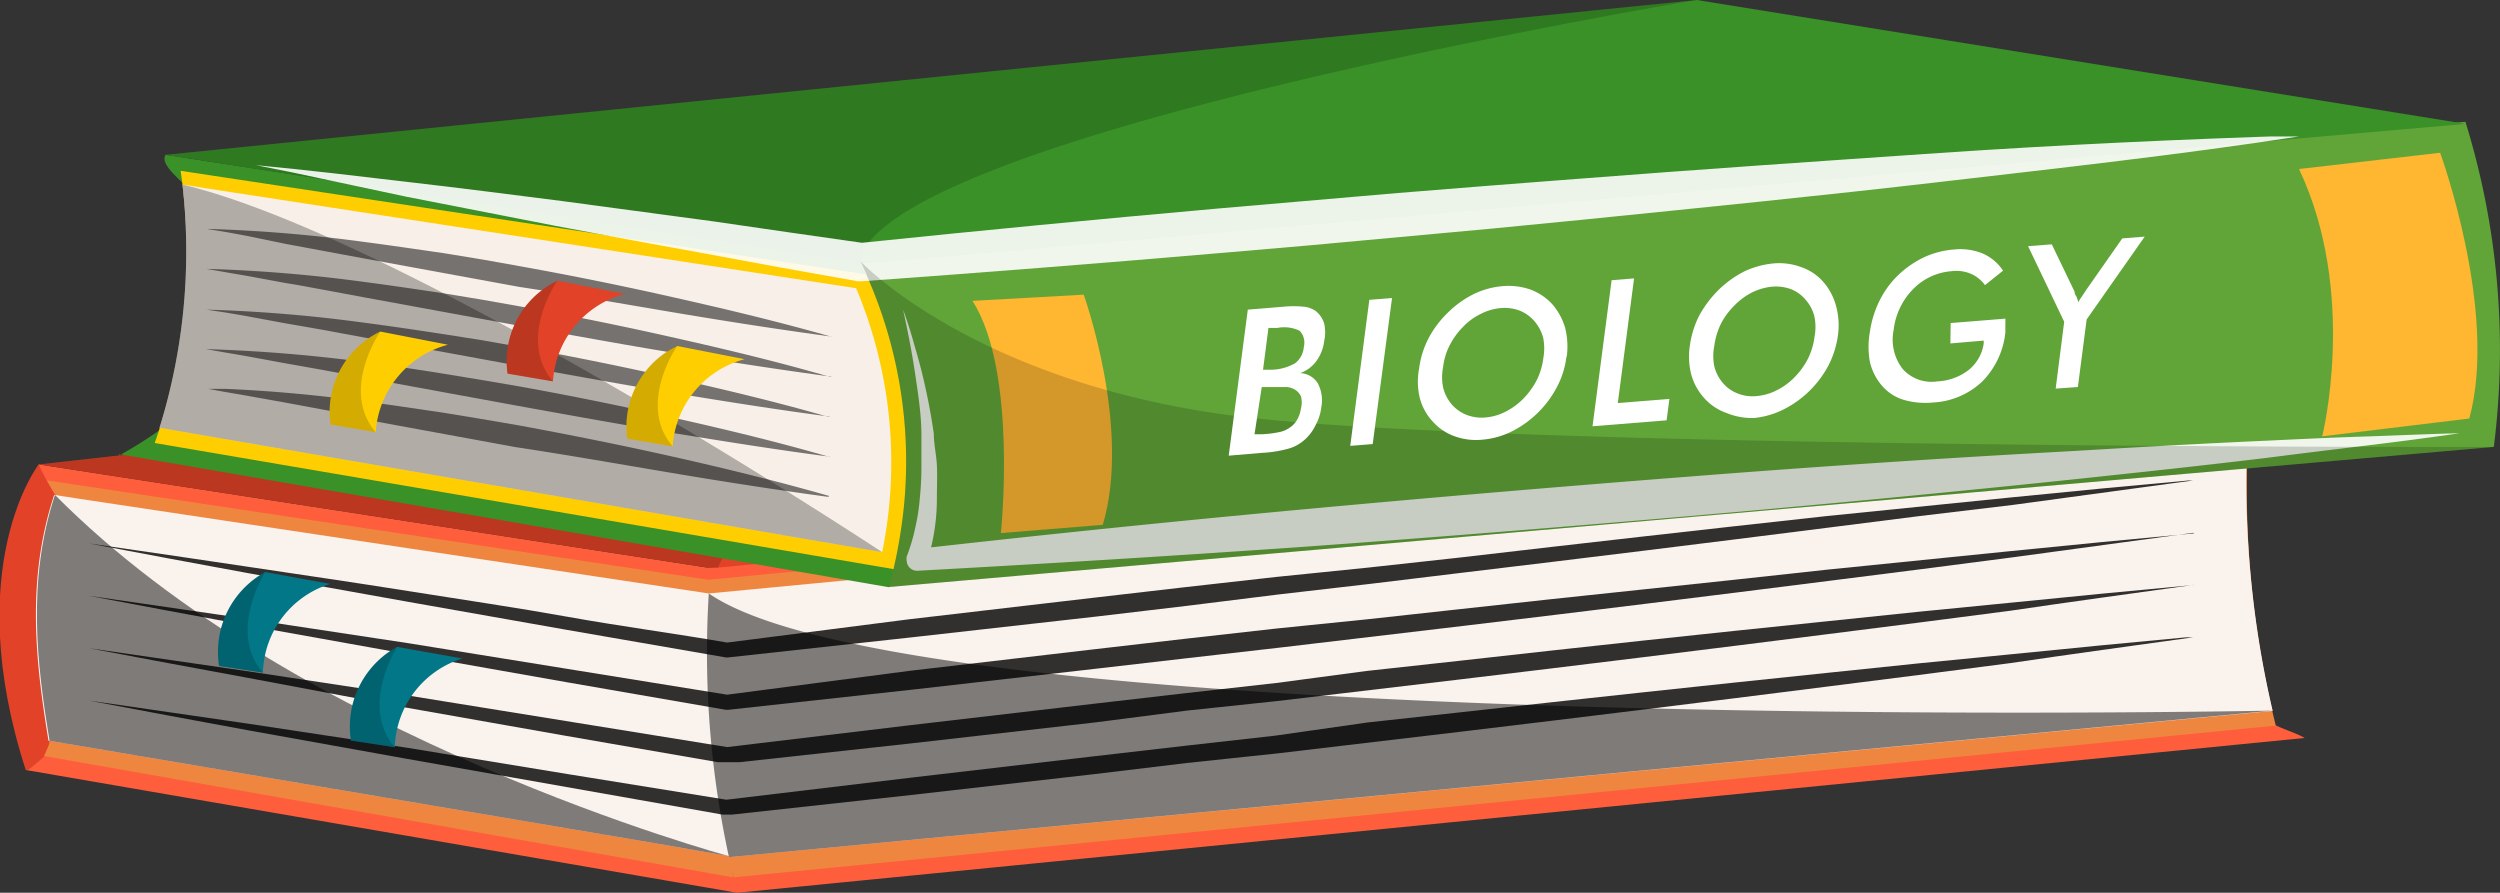
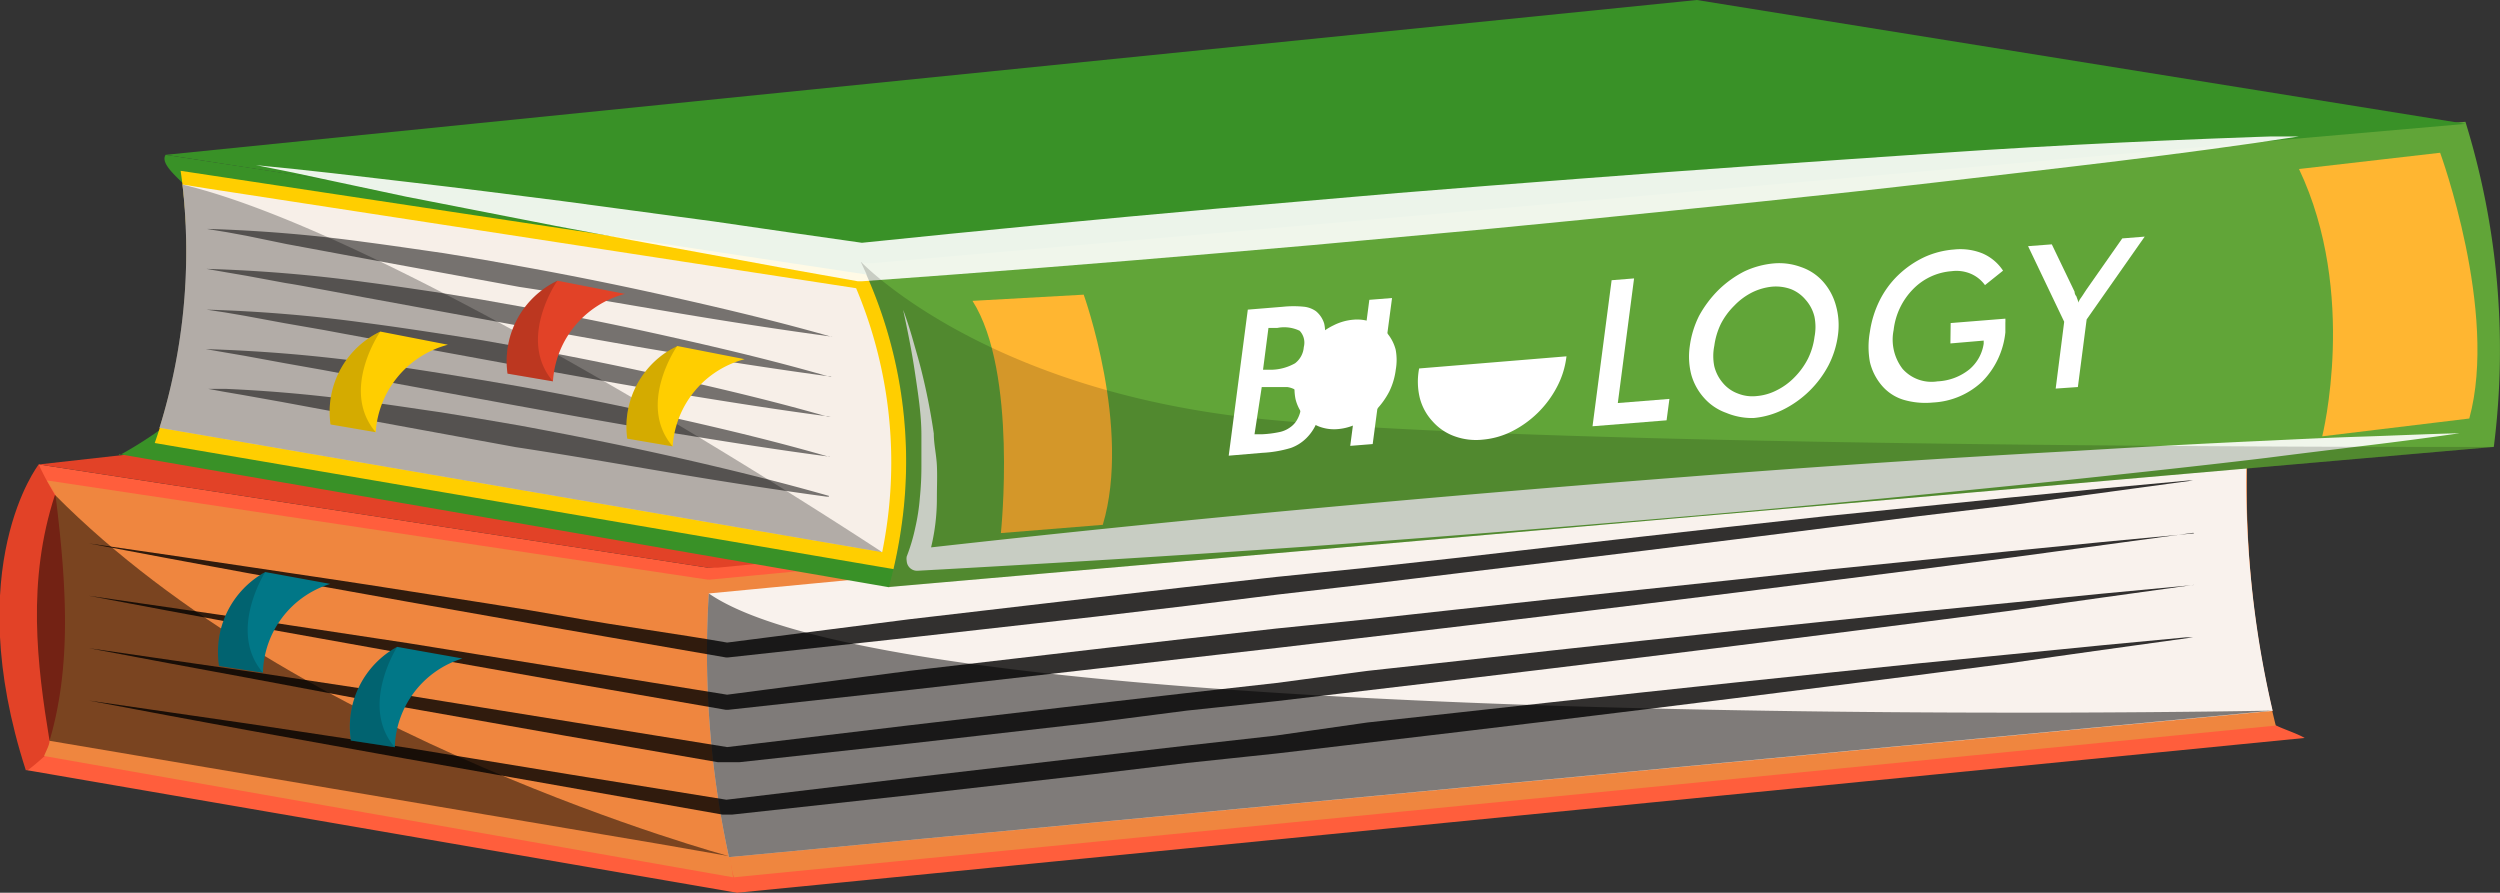
<svg xmlns="http://www.w3.org/2000/svg" viewBox="0 0 96.89 34.6">
  <rect x="0" y="0" width="96.89" height="34.6" fill="#333333" stroke="none" />
  <defs>
    <style>
      .cls-1 {
        fill: none;
      }

      .cls-2 {
        clip-path: url(#clip-path);
      }

      .cls-3 {
        fill: #e24227;
      }

      .cls-4 {
        fill: #ff5e3c;
      }

      .cls-5 {
        fill: #ef863f;
      }

      .cls-6 {
        fill: #f9f2ed;
      }

      .cls-7 {
        opacity: 0.17;
      }

      .cls-8 {
        clip-path: url(#clip-path-3);
      }

      .cls-9 {
        opacity: 0.8;
      }

      .cls-10 {
        clip-path: url(#clip-path-4);
      }

      .cls-11 {
        clip-path: url(#clip-path-5);
      }

      .cls-12 {
        clip-path: url(#clip-path-6);
      }

      .cls-13 {
        clip-path: url(#clip-path-7);
      }

      .cls-14 {
        opacity: 0.49;
      }

      .cls-15 {
        clip-path: url(#clip-path-8);
      }

      .cls-16 {
        clip-path: url(#clip-path-9);
      }

      .cls-17 {
        fill: #017787;
      }

      .cls-18 {
        clip-path: url(#clip-path-10);
      }

      .cls-19 {
        clip-path: url(#clip-path-11);
      }

      .cls-20 {
        fill: #399127;
      }

      .cls-21 {
        fill: #ffce00;
      }

      .cls-22 {
        fill: #f7efe8;
      }

      .cls-23 {
        fill: #61a538;
      }

      .cls-24 {
        clip-path: url(#clip-path-12);
      }

      .cls-25 {
        opacity: 0.52;
      }

      .cls-26 {
        clip-path: url(#clip-path-13);
      }

      .cls-27 {
        clip-path: url(#clip-path-14);
      }

      .cls-28 {
        clip-path: url(#clip-path-15);
      }

      .cls-29 {
        clip-path: url(#clip-path-16);
      }

      .cls-30 {
        clip-path: url(#clip-path-17);
      }

      .cls-31 {
        opacity: 0.28;
      }

      .cls-32 {
        clip-path: url(#clip-path-18);
      }

      .cls-33 {
        clip-path: url(#clip-path-19);
      }

      .cls-34 {
        clip-path: url(#clip-path-20);
      }

      .cls-35 {
        clip-path: url(#clip-path-21);
      }

      .cls-36 {
        opacity: 0.9;
      }

      .cls-37 {
        clip-path: url(#clip-path-22);
      }

      .cls-38 {
        fill: #fff;
      }

      .cls-39 {
        clip-path: url(#clip-path-23);
      }

      .cls-40 {
        fill: #ffb631;
      }

      .cls-41 {
        clip-path: url(#clip-path-24);
      }
    </style>
    <clipPath id="clip-path" transform="translate(0)">
      <rect class="cls-1" width="96.89" height="34.6" />
    </clipPath>
    <clipPath id="clip-path-3" transform="translate(0)">
      <rect class="cls-1" x="1.5" y="11.63" width="56.99" height="10.37" />
    </clipPath>
    <clipPath id="clip-path-4" transform="translate(0)">
      <rect class="cls-1" x="3.44" y="18.62" width="81.6" height="6.87" />
    </clipPath>
    <clipPath id="clip-path-5" transform="translate(0)">
      <rect class="cls-1" x="3.44" y="20.65" width="81.6" height="6.87" />
    </clipPath>
    <clipPath id="clip-path-6" transform="translate(0)">
      <rect class="cls-1" x="3.44" y="22.67" width="81.6" height="6.87" />
    </clipPath>
    <clipPath id="clip-path-7" transform="translate(0)">
      <rect class="cls-1" x="3.44" y="24.7" width="81.6" height="6.87" />
    </clipPath>
    <clipPath id="clip-path-8" transform="translate(0)">
      <rect class="cls-1" x="1.43" y="19.18" width="26.82" height="14.05" />
    </clipPath>
    <clipPath id="clip-path-9" transform="translate(0)">
      <rect class="cls-1" x="27.36" y="23.01" width="60.71" height="10.21" />
    </clipPath>
    <clipPath id="clip-path-10" transform="translate(0)">
      <rect class="cls-1" x="13.56" y="25.06" width="1.84" height="3.9" />
    </clipPath>
    <clipPath id="clip-path-11" transform="translate(0)">
      <rect class="cls-1" x="8.44" y="22.17" width="1.84" height="3.9" />
    </clipPath>
    <clipPath id="clip-path-12" transform="translate(0)">
-       <rect class="cls-1" x="6.42" width="59.31" height="10.15" />
-     </clipPath>
+       </clipPath>
    <clipPath id="clip-path-13" transform="translate(0)">
      <rect class="cls-1" x="8.04" y="8.87" width="24.22" height="4.18" />
    </clipPath>
    <clipPath id="clip-path-14" transform="translate(0)">
      <rect class="cls-1" x="8.01" y="10.42" width="24.22" height="4.18" />
    </clipPath>
    <clipPath id="clip-path-15" transform="translate(0)">
      <rect class="cls-1" x="7.97" y="11.97" width="24.22" height="4.18" />
    </clipPath>
    <clipPath id="clip-path-16" transform="translate(0)">
      <rect class="cls-1" x="7.94" y="13.52" width="24.22" height="4.18" />
    </clipPath>
    <clipPath id="clip-path-17" transform="translate(0)">
      <rect class="cls-1" x="7.91" y="15.07" width="24.22" height="4.18" />
    </clipPath>
    <clipPath id="clip-path-18" transform="translate(0)">
      <rect class="cls-1" x="6.18" y="7.15" width="28.01" height="14.24" />
    </clipPath>
    <clipPath id="clip-path-19" transform="translate(0)">
      <rect class="cls-1" x="24.28" y="13.39" width="1.97" height="3.9" />
    </clipPath>
    <clipPath id="clip-path-20" transform="translate(0)">
      <rect class="cls-1" x="19.63" y="10.88" width="1.97" height="3.9" />
    </clipPath>
    <clipPath id="clip-path-21" transform="translate(0)">
      <rect class="cls-1" x="12.77" y="12.85" width="1.97" height="3.9" />
    </clipPath>
    <clipPath id="clip-path-22" transform="translate(0)">
      <rect class="cls-1" x="9.91" y="5.29" width="79.17" height="5.62" />
    </clipPath>
    <clipPath id="clip-path-23" transform="translate(0)">
      <rect class="cls-1" x="34.99" y="12.03" width="60.32" height="10.09" />
    </clipPath>
    <clipPath id="clip-path-24" transform="translate(0)">
      <rect class="cls-1" x="33.36" y="10.16" width="63.3" height="12.6" />
    </clipPath>
  </defs>
  <g id="Layer_2" data-name="Layer 2">
    <g id="Layer_1-2" data-name="Layer 1">
      <g id="Group_43740" data-name="Group 43740">
        <g class="cls-2">
          <g id="Group_667" data-name="Group 667">
            <g id="Group_666" data-name="Group 666">
              <g class="cls-2">
                <g id="Group_665" data-name="Group 665">
                  <path id="Path_1324" data-name="Path 1324" class="cls-3" d="M1.5,18S-1.56,21.93,1,29.85l7.84-.25,1-9.25Z" transform="translate(0)" />
                  <path id="Path_1325" data-name="Path 1325" class="cls-4" d="M1.05,29.85,28.57,34.6a11.71,11.71,0,0,0,1.84-6.83l-.21-5.26L27.43,22,1.5,18a12.23,12.23,0,0,0,.64,1.2c.21.22.33.22.33.35,0,3.55,1.28,6.58,0,8.91a4.15,4.15,0,0,1-.76.86c-.21.19-.43.38-.66.55" transform="translate(0)" />
                  <path id="Path_1326" data-name="Path 1326" class="cls-5" d="M1.71,29.3,28.41,34a23.73,23.73,0,0,0,.7-2.5,18.4,18.4,0,0,0-1.45-9L1.82,18.62l.33.56c.44,3.54.62,6.64-.23,9.53,0,.17-.15.42-.21.59" transform="translate(0)" />
-                   <path id="Path_1327" data-name="Path 1327" class="cls-6" d="M1.92,28.71l23.64,4,2.69.47h.05a15.89,15.89,0,0,0,.25-1.8A17.7,17.7,0,0,0,27.47,23L3,19.32l-.9-.14c-1.1,3.33-.71,6.55-.22,9.53" transform="translate(0)" />
                  <path id="Path_1328" data-name="Path 1328" class="cls-4" d="M28.57,34.6l60.75-6c-.31-.18-.85-.35-1.12-.49a.42.42,0,0,1-.13-.57h0a37.2,37.2,0,0,1-.94-10.77,6,6,0,0,1,.8-.71L27.43,22c.08.17.73,12.4,1.15,12.6" transform="translate(0)" />
                  <path id="Path_1329" data-name="Path 1329" class="cls-5" d="M88.2,28.12a38,38,0,0,1-1.06-11.34L27.45,22.47c0,.21.59,10.66,1,11.53Z" transform="translate(0)" />
                  <path id="Path_1330" data-name="Path 1330" class="cls-6" d="M28.25,33.22l59.83-5.67a39.17,39.17,0,0,1-1-10.24L27.47,23a37.26,37.26,0,0,0,.78,10.21" transform="translate(0)" />
                  <path id="Path_1331" data-name="Path 1331" class="cls-3" d="M1.5,18l25.93,4,.4,0,60.11-5.9L58.51,11.62h0Z" transform="translate(0)" />
                  <g id="Group_601" data-name="Group 601" class="cls-7">
                    <g id="Group_600" data-name="Group 600">
                      <g class="cls-8">
                        <g id="Group_599" data-name="Group 599">
-                           <path id="Path_1332" data-name="Path 1332" d="M1.5,18l25.93,4,.4,0c1.7-4.76,29.78-10.16,30.66-10.33Z" transform="translate(0)" />
-                         </g>
+                           </g>
                      </g>
                    </g>
                  </g>
                  <g id="Group_604" data-name="Group 604" class="cls-9">
                    <g id="Group_603" data-name="Group 603">
                      <g class="cls-10">
                        <g id="Group_602" data-name="Group 602">
                          <path id="Path_1333" data-name="Path 1333" d="M85,18.62,78,19.57,74.4,20l-3.55.45q-7.09.9-14.21,1.75l-3.55.43-3.55.41L46,23.48l-3.55.42-7.11.8-7.12.78h-.09l-6.17-1.07-6.17-1.09L9.6,22.21l-3.08-.57-3.08-.58,3.1.45,3.1.46c2.07.31,4.13.61,6.2.94s4.13.63,6.19,1,4.13.64,6.19,1h-.09L35.24,24l7.11-.83,3.55-.41,3.56-.4L53,22l3.56-.39Q63.68,20.78,70.8,20l3.56-.36,3.56-.36q3.56-.36,7.13-.68" transform="translate(0)" />
                        </g>
                      </g>
                    </g>
                  </g>
                  <g id="Group_607" data-name="Group 607" class="cls-9">
                    <g id="Group_606" data-name="Group 606">
                      <g class="cls-11">
                        <g id="Group_605" data-name="Group 605">
                          <path id="Path_1334" data-name="Path 1334" d="M85,20.65,78,21.6l-3.55.46-3.55.45q-7.09.9-14.21,1.75l-3.55.42-3.55.42L46,25.51l-3.55.41-7.11.81-7.12.78h-.09l-6.17-1.07-6.17-1.09L9.6,24.24l-3.08-.57-3.08-.58,3.1.45,3.1.45,6.2.94,6.19,1,6.19,1h-.09L35.24,26l7.11-.83,3.55-.41,3.56-.4L53,24l3.56-.39c4.74-.53,9.48-1,14.23-1.53l3.56-.36,3.56-.36q3.56-.36,7.13-.69" transform="translate(0)" />
                        </g>
                      </g>
                    </g>
                  </g>
                  <g id="Group_610" data-name="Group 610" class="cls-9">
                    <g id="Group_609" data-name="Group 609">
                      <g class="cls-12">
                        <g id="Group_608" data-name="Group 608">
                          <path id="Path_1335" data-name="Path 1335" d="M85,22.67c-2.36.33-4.73.65-7.09,1l-3.55.46-3.55.45q-7.09.9-14.21,1.75l-3.55.42-3.55.42L46,27.54,42.43,28l-7.11.81-7.12.78h-.09l-6.17-1.07-6.17-1.09L9.6,26.27,6.52,25.7l-3.08-.58,3.1.45,3.1.45,6.2.94,6.19,1,6.19,1h-.09l7.11-.85,7.11-.83,3.55-.41,3.56-.4L53,26l3.56-.39q7.11-.8,14.23-1.53l3.56-.37,3.56-.35q3.56-.36,7.13-.69" transform="translate(0)" />
                        </g>
                      </g>
                    </g>
                  </g>
                  <g id="Group_613" data-name="Group 613" class="cls-9">
                    <g id="Group_612" data-name="Group 612">
                      <g class="cls-13">
                        <g id="Group_611" data-name="Group 611">
                          <path id="Path_1336" data-name="Path 1336" d="M85,24.7c-2.36.33-4.73.65-7.09,1l-3.55.46-3.55.45q-7.09.9-14.21,1.75l-3.55.42-3.55.42L46,29.57,42.43,30l-7.11.81-7.12.78h-.09L21.94,30.5l-6.17-1.09L9.6,28.3l-3.08-.57-3.08-.58,3.1.45,3.1.45,6.2.94L22,30l6.19,1h-.09l7.11-.85,7.11-.83,3.55-.41,3.56-.4L53,28l3.56-.39q7.11-.79,14.23-1.53l3.56-.37,3.56-.35q3.56-.36,7.13-.69" transform="translate(0)" />
                        </g>
                      </g>
                    </g>
                  </g>
                  <g id="Group_616" data-name="Group 616" class="cls-14">
                    <g id="Group_615" data-name="Group 615">
                      <g class="cls-15">
                        <g id="Group_614" data-name="Group 614">
                          <path id="Path_1337" data-name="Path 1337" d="M1.92,28.71l23.64,4,2.69.47v0s-16.73-4.51-26.12-14c-1.09,3.33-.7,6.55-.21,9.53" transform="translate(0)" />
                        </g>
                      </g>
                    </g>
                  </g>
                  <g id="Group_619" data-name="Group 619" class="cls-14">
                    <g id="Group_618" data-name="Group 618">
                      <g class="cls-16">
                        <g id="Group_617" data-name="Group 617">
                          <path id="Path_1338" data-name="Path 1338" d="M28.25,33.22l59.83-5.68S35.57,28.6,27.47,23a37.23,37.23,0,0,0,.78,10.21" transform="translate(0)" />
                        </g>
                      </g>
                    </g>
                  </g>
                  <path id="Path_1339" data-name="Path 1339" class="cls-17" d="M13.6,28.7l1.7.26a3.72,3.72,0,0,1,2.62-3.44l-2.53-.45a3.53,3.53,0,0,0-1.79,3.64" transform="translate(0)" />
                  <g id="Group_622" data-name="Group 622" class="cls-7">
                    <g id="Group_621" data-name="Group 621">
                      <g class="cls-18">
                        <g id="Group_620" data-name="Group 620">
                          <path id="Path_1340" data-name="Path 1340" d="M13.6,28.7l1.7.26c-1.38-1.6.1-3.9.1-3.9a3.52,3.52,0,0,0-1.79,3.65" transform="translate(0)" />
                        </g>
                      </g>
                    </g>
                  </g>
                  <path id="Path_1341" data-name="Path 1341" class="cls-17" d="M8.49,25.81l1.7.26a3.7,3.7,0,0,1,2.61-3.44l-2.52-.46a3.53,3.53,0,0,0-1.79,3.64" transform="translate(0)" />
                  <g id="Group_625" data-name="Group 625" class="cls-7">
                    <g id="Group_624" data-name="Group 624">
                      <g class="cls-19">
                        <g id="Group_623" data-name="Group 623">
                          <path id="Path_1342" data-name="Path 1342" d="M8.49,25.81l1.7.26c-1.38-1.6.09-3.9.09-3.9a3.55,3.55,0,0,0-1.79,3.65" transform="translate(0)" />
                        </g>
                      </g>
                    </g>
                  </g>
                  <path id="Path_1343" data-name="Path 1343" class="cls-20" d="M4.62,17.6l29.84,5.16a11.43,11.43,0,0,0,2-6.8l-.19-5.27-2.87-.53L6.42,6c-.3.45,1,1.23,1,1.56,0,3.55.68,6.37-.67,8.69a16,16,0,0,1-2.13,1.4" transform="translate(0)" />
                  <path id="Path_1344" data-name="Path 1344" class="cls-21" d="M6,17.17l28.65,4.89a18,18,0,0,0-1-11.41L7,6.62A22.21,22.21,0,0,1,6,17.16" transform="translate(0)" />
                  <path id="Path_1345" data-name="Path 1345" class="cls-22" d="M6.18,16.58l25.15,4.33,2.86.49a17.74,17.74,0,0,0,.27-1.8,17.38,17.38,0,0,0-1.28-8.43L8,7.3l-.93-.15a23,23,0,0,1-.89,9.43" transform="translate(0)" />
                  <path id="Path_1346" data-name="Path 1346" class="cls-23" d="M33.58,10.65a17.76,17.76,0,0,1,1.45,9,19.38,19.38,0,0,1-.4,2.4c-.06.24-.11.47-.18.7l62.2-5.43a29.85,29.85,0,0,0-1.1-12.6l-62.2,5.43c.08.17.15.34.23.5" transform="translate(0)" />
                  <path id="Path_1347" data-name="Path 1347" class="cls-20" d="M6.42,6l26.94,4.2.41,0,61.79-5.4L65.76,0h0Z" transform="translate(0)" />
                  <g id="Group_628" data-name="Group 628" class="cls-7">
                    <g id="Group_627" data-name="Group 627">
                      <g class="cls-24">
                        <g id="Group_626" data-name="Group 626">
                          <path id="Path_1348" data-name="Path 1348" d="M6.42,6l26.94,4.2,0-.28C35.21,5.12,64.82.16,65.73,0Z" transform="translate(0)" />
                        </g>
                      </g>
                    </g>
                  </g>
                  <g id="Group_631" data-name="Group 631" class="cls-25">
                    <g id="Group_630" data-name="Group 630">
                      <g class="cls-26">
                        <g id="Group_629" data-name="Group 629">
                          <path id="Path_1349" data-name="Path 1349" d="M32.26,13.05c-2-.27-4.06-.59-6.08-.93s-4-.69-6.05-1l-6-1.1-.76-.14-.75-.14-1.51-.28L9.56,9.14,8.8,9,8,8.87a57.32,57.32,0,0,1,6.14.51c1,.13,2,.28,3.05.43l1.52.25,1.51.27q3,.54,6,1.22c2,.45,4,.93,6,1.5" transform="translate(0)" />
                        </g>
                      </g>
                    </g>
                  </g>
                  <g id="Group_634" data-name="Group 634" class="cls-25">
                    <g id="Group_633" data-name="Group 633">
                      <g class="cls-27">
                        <g id="Group_632" data-name="Group 632">
                          <path id="Path_1350" data-name="Path 1350" d="M32.23,14.6c-2-.27-4.06-.59-6.09-.92s-4-.7-6.05-1.06l-6-1.1-.75-.14-.75-.14c-.5-.09-1-.19-1.52-.27l-1.51-.28-.76-.13L8,10.42a57.54,57.54,0,0,1,6.14.51c1,.13,2,.28,3,.43l1.52.25,1.52.27q3,.54,6,1.22c2,.45,4,.93,6,1.51" transform="translate(0)" />
                        </g>
                      </g>
                    </g>
                  </g>
                  <g id="Group_637" data-name="Group 637" class="cls-25">
                    <g id="Group_636" data-name="Group 636">
                      <g class="cls-28">
                        <g id="Group_635" data-name="Group 635">
                          <path id="Path_1351" data-name="Path 1351" d="M32.19,16.15c-2-.26-4.06-.59-6.08-.92s-4-.7-6.05-1.06l-6-1.1-.76-.14-.75-.14L11,12.52l-1.51-.28-.76-.13L8,12a57.11,57.11,0,0,1,6.14.51c1,.13,2,.28,3.05.44l1.52.24,1.51.27q3,.54,6,1.22c2,.45,4,.93,6,1.51" transform="translate(0)" />
                        </g>
                      </g>
                    </g>
                  </g>
                  <g id="Group_640" data-name="Group 640" class="cls-25">
                    <g id="Group_639" data-name="Group 639">
                      <g class="cls-29">
                        <g id="Group_638" data-name="Group 638">
                          <path id="Path_1352" data-name="Path 1352" d="M32.16,17.7c-2-.26-4.06-.59-6.09-.92s-4-.69-6.05-1.06l-6-1.1-.75-.14-.75-.14L11,14.07l-1.52-.28-.76-.13-.75-.13a60.24,60.24,0,0,1,6.14.5c1,.13,2,.28,3,.44l1.52.25,1.52.26q3,.54,6,1.22c2,.45,4,.93,6,1.51" transform="translate(0)" />
                        </g>
                      </g>
                    </g>
                  </g>
                  <g id="Group_643" data-name="Group 643" class="cls-25">
                    <g id="Group_642" data-name="Group 642">
                      <g class="cls-30">
                        <g id="Group_641" data-name="Group 641">
                          <path id="Path_1353" data-name="Path 1353" d="M32.12,19.26c-2-.27-4.06-.59-6.08-.93s-4-.69-6.05-1l-6-1.1L13.2,16l-.76-.14-1.51-.28-1.51-.27-.76-.13-.76-.14a57.11,57.11,0,0,1,6.14.51c1,.12,2,.28,3.05.43l1.52.25,1.52.26c2,.37,4,.77,6,1.22s4,.94,6,1.51" transform="translate(0)" />
                        </g>
                      </g>
                    </g>
                  </g>
                  <g id="Group_646" data-name="Group 646" class="cls-31">
                    <g id="Group_645" data-name="Group 645">
                      <g class="cls-32">
                        <g id="Group_644" data-name="Group 644">
                          <path id="Path_1354" data-name="Path 1354" d="M6.18,16.58l25.15,4.33,2.86.49S15.72,9.2,7.06,7.15a22.65,22.65,0,0,1-.89,9.43" transform="translate(0)" />
                        </g>
                      </g>
                    </g>
                  </g>
                  <path id="Path_1355" data-name="Path 1355" class="cls-21" d="M24.31,17l1.76.3a3.75,3.75,0,0,1,2.79-3.38l-2.61-.51A3.46,3.46,0,0,0,24.31,17" transform="translate(0)" />
                  <g id="Group_649" data-name="Group 649" class="cls-7">
                    <g id="Group_648" data-name="Group 648">
                      <g class="cls-33">
                        <g id="Group_647" data-name="Group 647">
                          <path id="Path_1356" data-name="Path 1356" d="M24.31,17l1.76.3c-1.4-1.63.18-3.9.18-3.9A3.48,3.48,0,0,0,24.31,17" transform="translate(0)" />
                        </g>
                      </g>
                    </g>
                  </g>
                  <path id="Path_1357" data-name="Path 1357" class="cls-3" d="M19.67,14.48l1.76.3a3.75,3.75,0,0,1,2.79-3.39l-2.61-.51a3.45,3.45,0,0,0-1.94,3.6" transform="translate(0)" />
                  <g id="Group_652" data-name="Group 652" class="cls-7">
                    <g id="Group_651" data-name="Group 651">
                      <g class="cls-34">
                        <g id="Group_650" data-name="Group 650">
                          <path id="Path_1358" data-name="Path 1358" d="M19.67,14.48l1.76.3c-1.4-1.64.17-3.9.17-3.9a3.45,3.45,0,0,0-1.93,3.6" transform="translate(0)" />
                        </g>
                      </g>
                    </g>
                  </g>
                  <path id="Path_1359" data-name="Path 1359" class="cls-21" d="M12.81,16.45l1.75.3a3.77,3.77,0,0,1,2.8-3.39l-2.62-.51a3.45,3.45,0,0,0-1.93,3.6" transform="translate(0)" />
                  <g id="Group_655" data-name="Group 655" class="cls-7">
                    <g id="Group_654" data-name="Group 654">
                      <g class="cls-35">
                        <g id="Group_653" data-name="Group 653">
                          <path id="Path_1360" data-name="Path 1360" d="M12.81,16.45l1.75.3c-1.39-1.64.18-3.9.18-3.9a3.45,3.45,0,0,0-1.93,3.6" transform="translate(0)" />
                        </g>
                      </g>
                    </g>
                  </g>
                  <g id="Group_658" data-name="Group 658" class="cls-36">
                    <g id="Group_657" data-name="Group 657">
                      <g class="cls-37">
                        <g id="Group_656" data-name="Group 656">
                          <path id="Path_1361" data-name="Path 1361" class="cls-38" d="M89.09,5.29C84.47,6,79.84,6.51,75.2,7.05s-9.27,1-13.91,1.47l-3.48.34-3.48.32-3.48.32-3.48.3q-7,.6-13.95,1.1h-.18l-2.92-.52L27.4,9.84c-1.95-.35-3.89-.71-5.84-1.08L15.73,7.62,12.82,7l-1.45-.31L9.92,6.4l1.48.15,1.47.16,3,.35c2,.23,3.93.48,5.9.73l5.88.79L30.54,9l2.94.42H33.3q6.95-.72,13.92-1.34l3.48-.3,3.48-.3,3.49-.28,3.49-.27c4.64-.36,9.3-.68,14-1s9.31-.53,14-.68" transform="translate(0)" />
                        </g>
                      </g>
                    </g>
                  </g>
                  <g id="Group_661" data-name="Group 661" class="cls-36">
                    <g id="Group_660" data-name="Group 660">
                      <g class="cls-39">
                        <g id="Group_659" data-name="Group 659">
                          <path id="Path_1362" data-name="Path 1362" class="cls-38" d="M35,12c.14.38.27.78.38,1.17s.23.79.33,1.19a24.47,24.47,0,0,1,.48,2.44c0,.41.1.82.12,1.24s0,.83,0,1.26a8.06,8.06,0,0,1-.4,2.53l-.41-.55q7.45-.84,14.91-1.53t14.94-1.27q7.47-.59,15-1c2.49-.15,5-.29,7.48-.4,1.25-.06,2.5-.12,3.75-.16s2.5-.1,3.75-.13c-1.24.18-2.48.34-3.72.49s-2.48.3-3.72.46c-2.48.3-5,.57-7.45.83Q73,19.35,65.5,20T50.56,21.19q-7.48.52-15,.93h0a.4.4,0,0,1-.42-.38.47.47,0,0,1,0-.17,7.08,7.08,0,0,0,.33-1.11,7.89,7.89,0,0,0,.18-1.17q.06-.6.06-1.2c0-.4,0-.81,0-1.22,0-.81-.13-1.62-.25-2.43S35.18,12.83,35,12" transform="translate(0)" />
                        </g>
                      </g>
                    </g>
                  </g>
                  <path id="Path_1363" data-name="Path 1363" class="cls-40" d="M94.57,5.92s2.26,6.17,1.13,10.3L90,16.91s1.39-5.54-.9-10.36Z" transform="translate(0)" />
                  <path id="Path_1364" data-name="Path 1364" class="cls-40" d="M42,11.42s1.86,5.17.74,8.92l-3.95.32s.66-6.24-1.1-9Z" transform="translate(0)" />
                  <g id="Group_664" data-name="Group 664" class="cls-7">
                    <g id="Group_663" data-name="Group 663">
                      <g class="cls-41">
                        <g id="Group_662" data-name="Group 662">
                          <path id="Path_1365" data-name="Path 1365" d="M33.58,10.65a17.76,17.76,0,0,1,1.45,9,19.38,19.38,0,0,1-.4,2.4c-.06.24-.11.47-.18.7l62.21-5.43s-38.56.09-48.72-1.19-14.59-6-14.59-6c.08.16.15.33.23.49" transform="translate(0)" />
                        </g>
                      </g>
                    </g>
                  </g>
                  <path id="Path_1366" data-name="Path 1366" class="cls-38" d="M47.62,17.66,48.36,12l1.35-.11a4,4,0,0,1,.85,0,1,1,0,0,1,.44.17,1,1,0,0,1,.32.48,1.56,1.56,0,0,1,0,.68,1.66,1.66,0,0,1-.3.77,1.33,1.33,0,0,1-.63.47.85.85,0,0,1,.68.39,1.4,1.4,0,0,1,.14.92,1.88,1.88,0,0,1-.2.66,1.82,1.82,0,0,1-.39.56,1.64,1.64,0,0,1-.59.37,4.61,4.61,0,0,1-1.11.19Zm1-.83.3,0a4.08,4.08,0,0,0,.69-.09,1.08,1.08,0,0,0,.38-.17.89.89,0,0,0,.29-.32,1.23,1.23,0,0,0,.14-.42.94.94,0,0,0,0-.47.61.61,0,0,0-.27-.28.84.84,0,0,0-.27-.08h-.42l-.26,0-.3,0Zm.33-2.5.33,0a1.94,1.94,0,0,0,.91-.25.87.87,0,0,0,.34-.63.67.67,0,0,0-.16-.63,1.38,1.38,0,0,0-.87-.11l-.34,0Z" transform="translate(0)" />
                  <path id="Path_1367" data-name="Path 1367" class="cls-38" d="M52.33,17.28l.74-5.66.88-.07-.75,5.66Z" transform="translate(0)" />
-                   <path id="Path_1368" data-name="Path 1368" class="cls-38" d="M60.71,13.81A3.35,3.35,0,0,1,60.34,15a4,4,0,0,1-1.77,1.73,3.12,3.12,0,0,1-1.12.31,2.43,2.43,0,0,1-1.07-.13,2.06,2.06,0,0,1-.85-.57,2.11,2.11,0,0,1-.5-.9A2.69,2.69,0,0,1,55,14.28a3.47,3.47,0,0,1,.36-1.16,3.9,3.9,0,0,1,.75-1,3.85,3.85,0,0,1,1-.72,3.17,3.17,0,0,1,1.13-.31,2.59,2.59,0,0,1,1.07.13,2.2,2.2,0,0,1,.85.57,2.43,2.43,0,0,1,.5.92,3,3,0,0,1,.06,1.12m-.91.07a2.15,2.15,0,0,0,0-.8,1.63,1.63,0,0,0-.34-.65,1.46,1.46,0,0,0-.57-.41,1.64,1.64,0,0,0-.73-.1,2.07,2.07,0,0,0-.77.22,2.38,2.38,0,0,0-.7.51,2.81,2.81,0,0,0-.52.72,2.42,2.42,0,0,0-.25.83,2,2,0,0,0,0,.8,1.61,1.61,0,0,0,.33.65,1.5,1.5,0,0,0,.58.41,1.64,1.64,0,0,0,.73.1,2.07,2.07,0,0,0,.77-.22,2.67,2.67,0,0,0,.7-.51,3.07,3.07,0,0,0,.52-.72,2.68,2.68,0,0,0,.25-.82" transform="translate(0)" />
+                   <path id="Path_1368" data-name="Path 1368" class="cls-38" d="M60.71,13.81A3.35,3.35,0,0,1,60.34,15a4,4,0,0,1-1.77,1.73,3.12,3.12,0,0,1-1.12.31,2.43,2.43,0,0,1-1.07-.13,2.06,2.06,0,0,1-.85-.57,2.11,2.11,0,0,1-.5-.9A2.69,2.69,0,0,1,55,14.28m-.91.07a2.15,2.15,0,0,0,0-.8,1.63,1.63,0,0,0-.34-.65,1.46,1.46,0,0,0-.57-.41,1.64,1.64,0,0,0-.73-.1,2.07,2.07,0,0,0-.77.22,2.38,2.38,0,0,0-.7.51,2.81,2.81,0,0,0-.52.72,2.42,2.42,0,0,0-.25.83,2,2,0,0,0,0,.8,1.61,1.61,0,0,0,.33.65,1.5,1.5,0,0,0,.58.41,1.64,1.64,0,0,0,.73.1,2.07,2.07,0,0,0,.77-.22,2.67,2.67,0,0,0,.7-.51,3.07,3.07,0,0,0,.52-.72,2.68,2.68,0,0,0,.25-.82" transform="translate(0)" />
                  <path id="Path_1369" data-name="Path 1369" class="cls-38" d="M61.72,16.52l.74-5.66.87-.07-.63,4.83,2-.16-.11.83Z" transform="translate(0)" />
                  <path id="Path_1370" data-name="Path 1370" class="cls-38" d="M71.23,13a3.58,3.58,0,0,1-.36,1.15,4,4,0,0,1-1.77,1.73,3.24,3.24,0,0,1-1.13.32A2.59,2.59,0,0,1,66.9,16a2.06,2.06,0,0,1-.85-.57,2.27,2.27,0,0,1-.5-.9,2.82,2.82,0,0,1-.06-1.12,3.7,3.7,0,0,1,.36-1.17,4.35,4.35,0,0,1,.75-1,4.09,4.09,0,0,1,1-.72,3.39,3.39,0,0,1,1.13-.31,2.44,2.44,0,0,1,1.07.14,2,2,0,0,1,.85.56,2.3,2.3,0,0,1,.5.92A2.81,2.81,0,0,1,71.23,13m-.91.07a2,2,0,0,0,0-.8,1.51,1.51,0,0,0-.34-.65,1.43,1.43,0,0,0-.56-.41,1.71,1.71,0,0,0-.74-.1,2.27,2.27,0,0,0-.77.22,2.55,2.55,0,0,0-.7.52,2.76,2.76,0,0,0-.52.71,2.8,2.8,0,0,0-.25.84,2,2,0,0,0,0,.8,1.57,1.57,0,0,0,.33.64,1.37,1.37,0,0,0,.58.41,1.51,1.51,0,0,0,.73.1,2.07,2.07,0,0,0,.77-.22,2.52,2.52,0,0,0,.7-.51,2.88,2.88,0,0,0,.52-.72,2.68,2.68,0,0,0,.25-.82" transform="translate(0)" />
                  <path id="Path_1371" data-name="Path 1371" class="cls-38" d="M75.6,12.52l2.12-.17a1.37,1.37,0,0,1,0,.16c0,.18,0,.31,0,.37a3.17,3.17,0,0,1-.9,1.91,3,3,0,0,1-1.91.81,3,3,0,0,1-1.15-.11,1.79,1.79,0,0,1-.83-.55,2.18,2.18,0,0,1-.46-.91,3.28,3.28,0,0,1,0-1.17,4,4,0,0,1,.37-1.2,3.57,3.57,0,0,1,.73-1,3.8,3.8,0,0,1,1-.69,3.37,3.37,0,0,1,1.16-.3,2.29,2.29,0,0,1,1.1.15,1.81,1.81,0,0,1,.8.67l-.7.56a1.32,1.32,0,0,0-.55-.44,1.42,1.42,0,0,0-.74-.1,2.32,2.32,0,0,0-1.5.7,2.69,2.69,0,0,0-.75,1.58,1.86,1.86,0,0,0,.35,1.51,1.5,1.5,0,0,0,1.35.48,2.12,2.12,0,0,0,1.23-.46,1.61,1.61,0,0,0,.56-1V13.2l-1.29.11Z" transform="translate(0)" />
                  <path id="Path_1372" data-name="Path 1372" class="cls-38" d="M79.67,15.06,80,12.47,78.6,9.54l.92-.07.88,1.83s0,.11.07.18l.09.25c0-.09.09-.18.14-.26l.15-.23,1.4-2,.87-.07-2.25,3.21L80.53,15Z" transform="translate(0)" />
                </g>
              </g>
            </g>
          </g>
        </g>
      </g>
    </g>
  </g>
</svg>